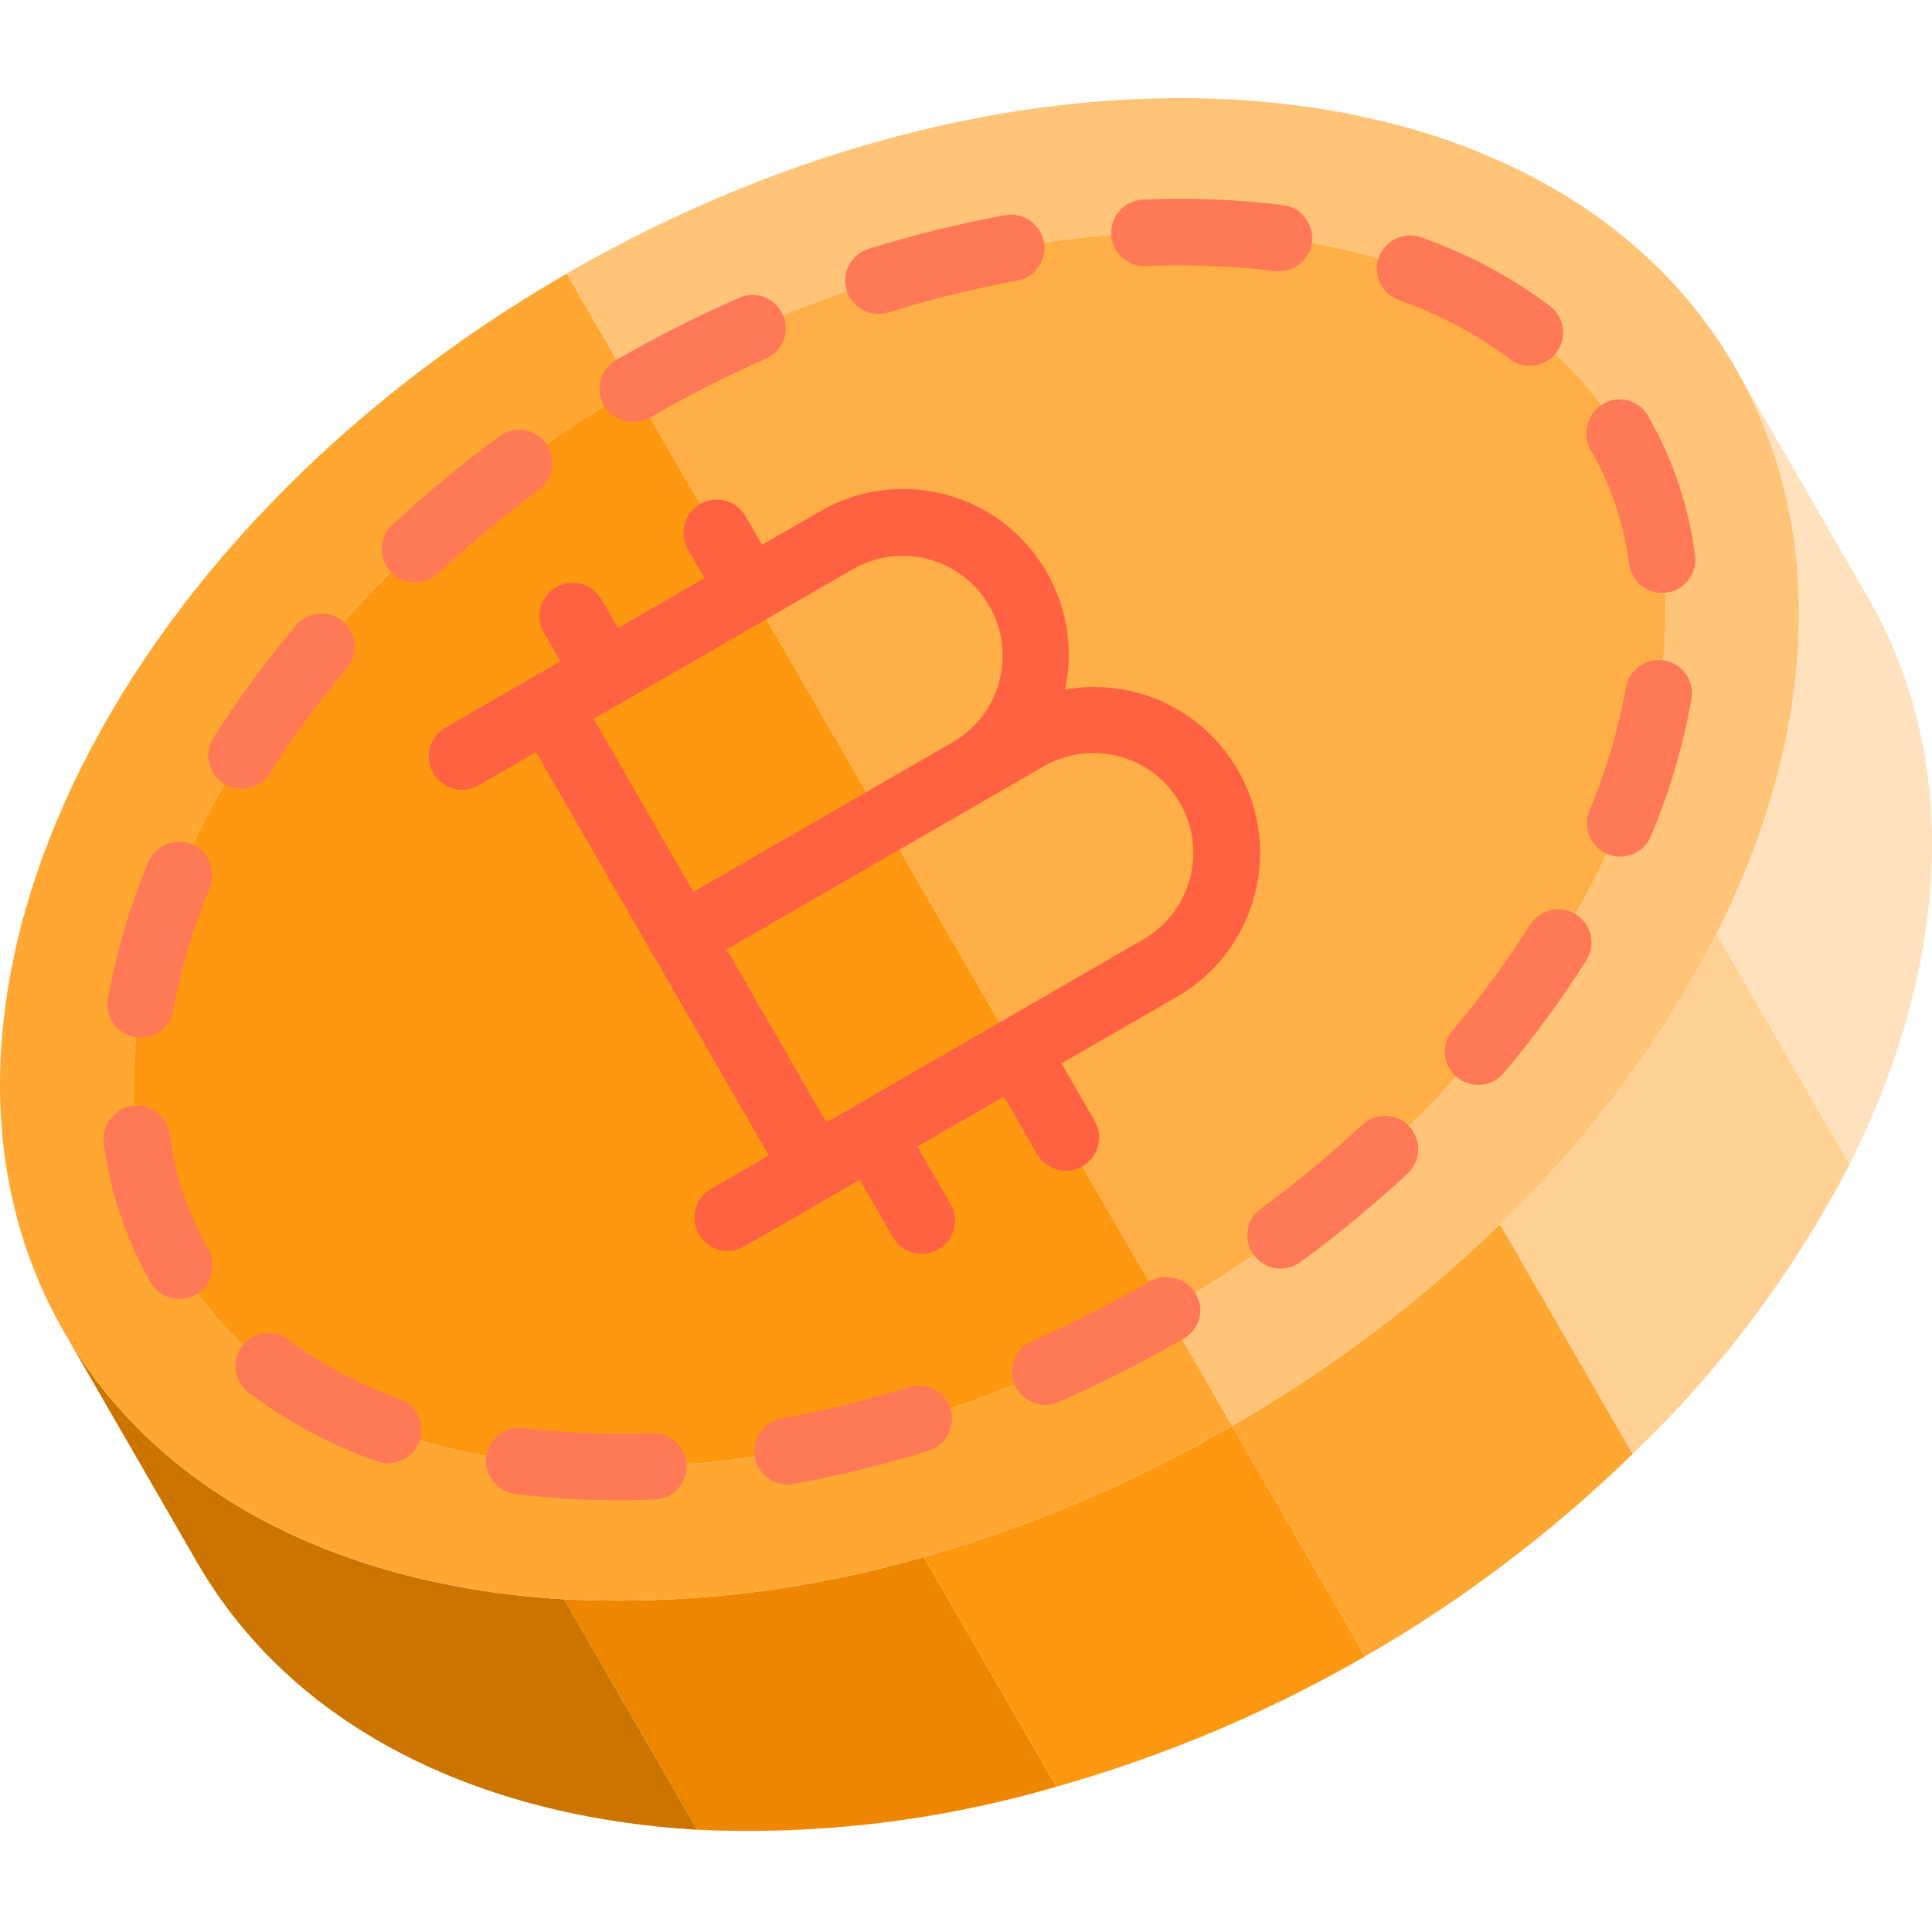
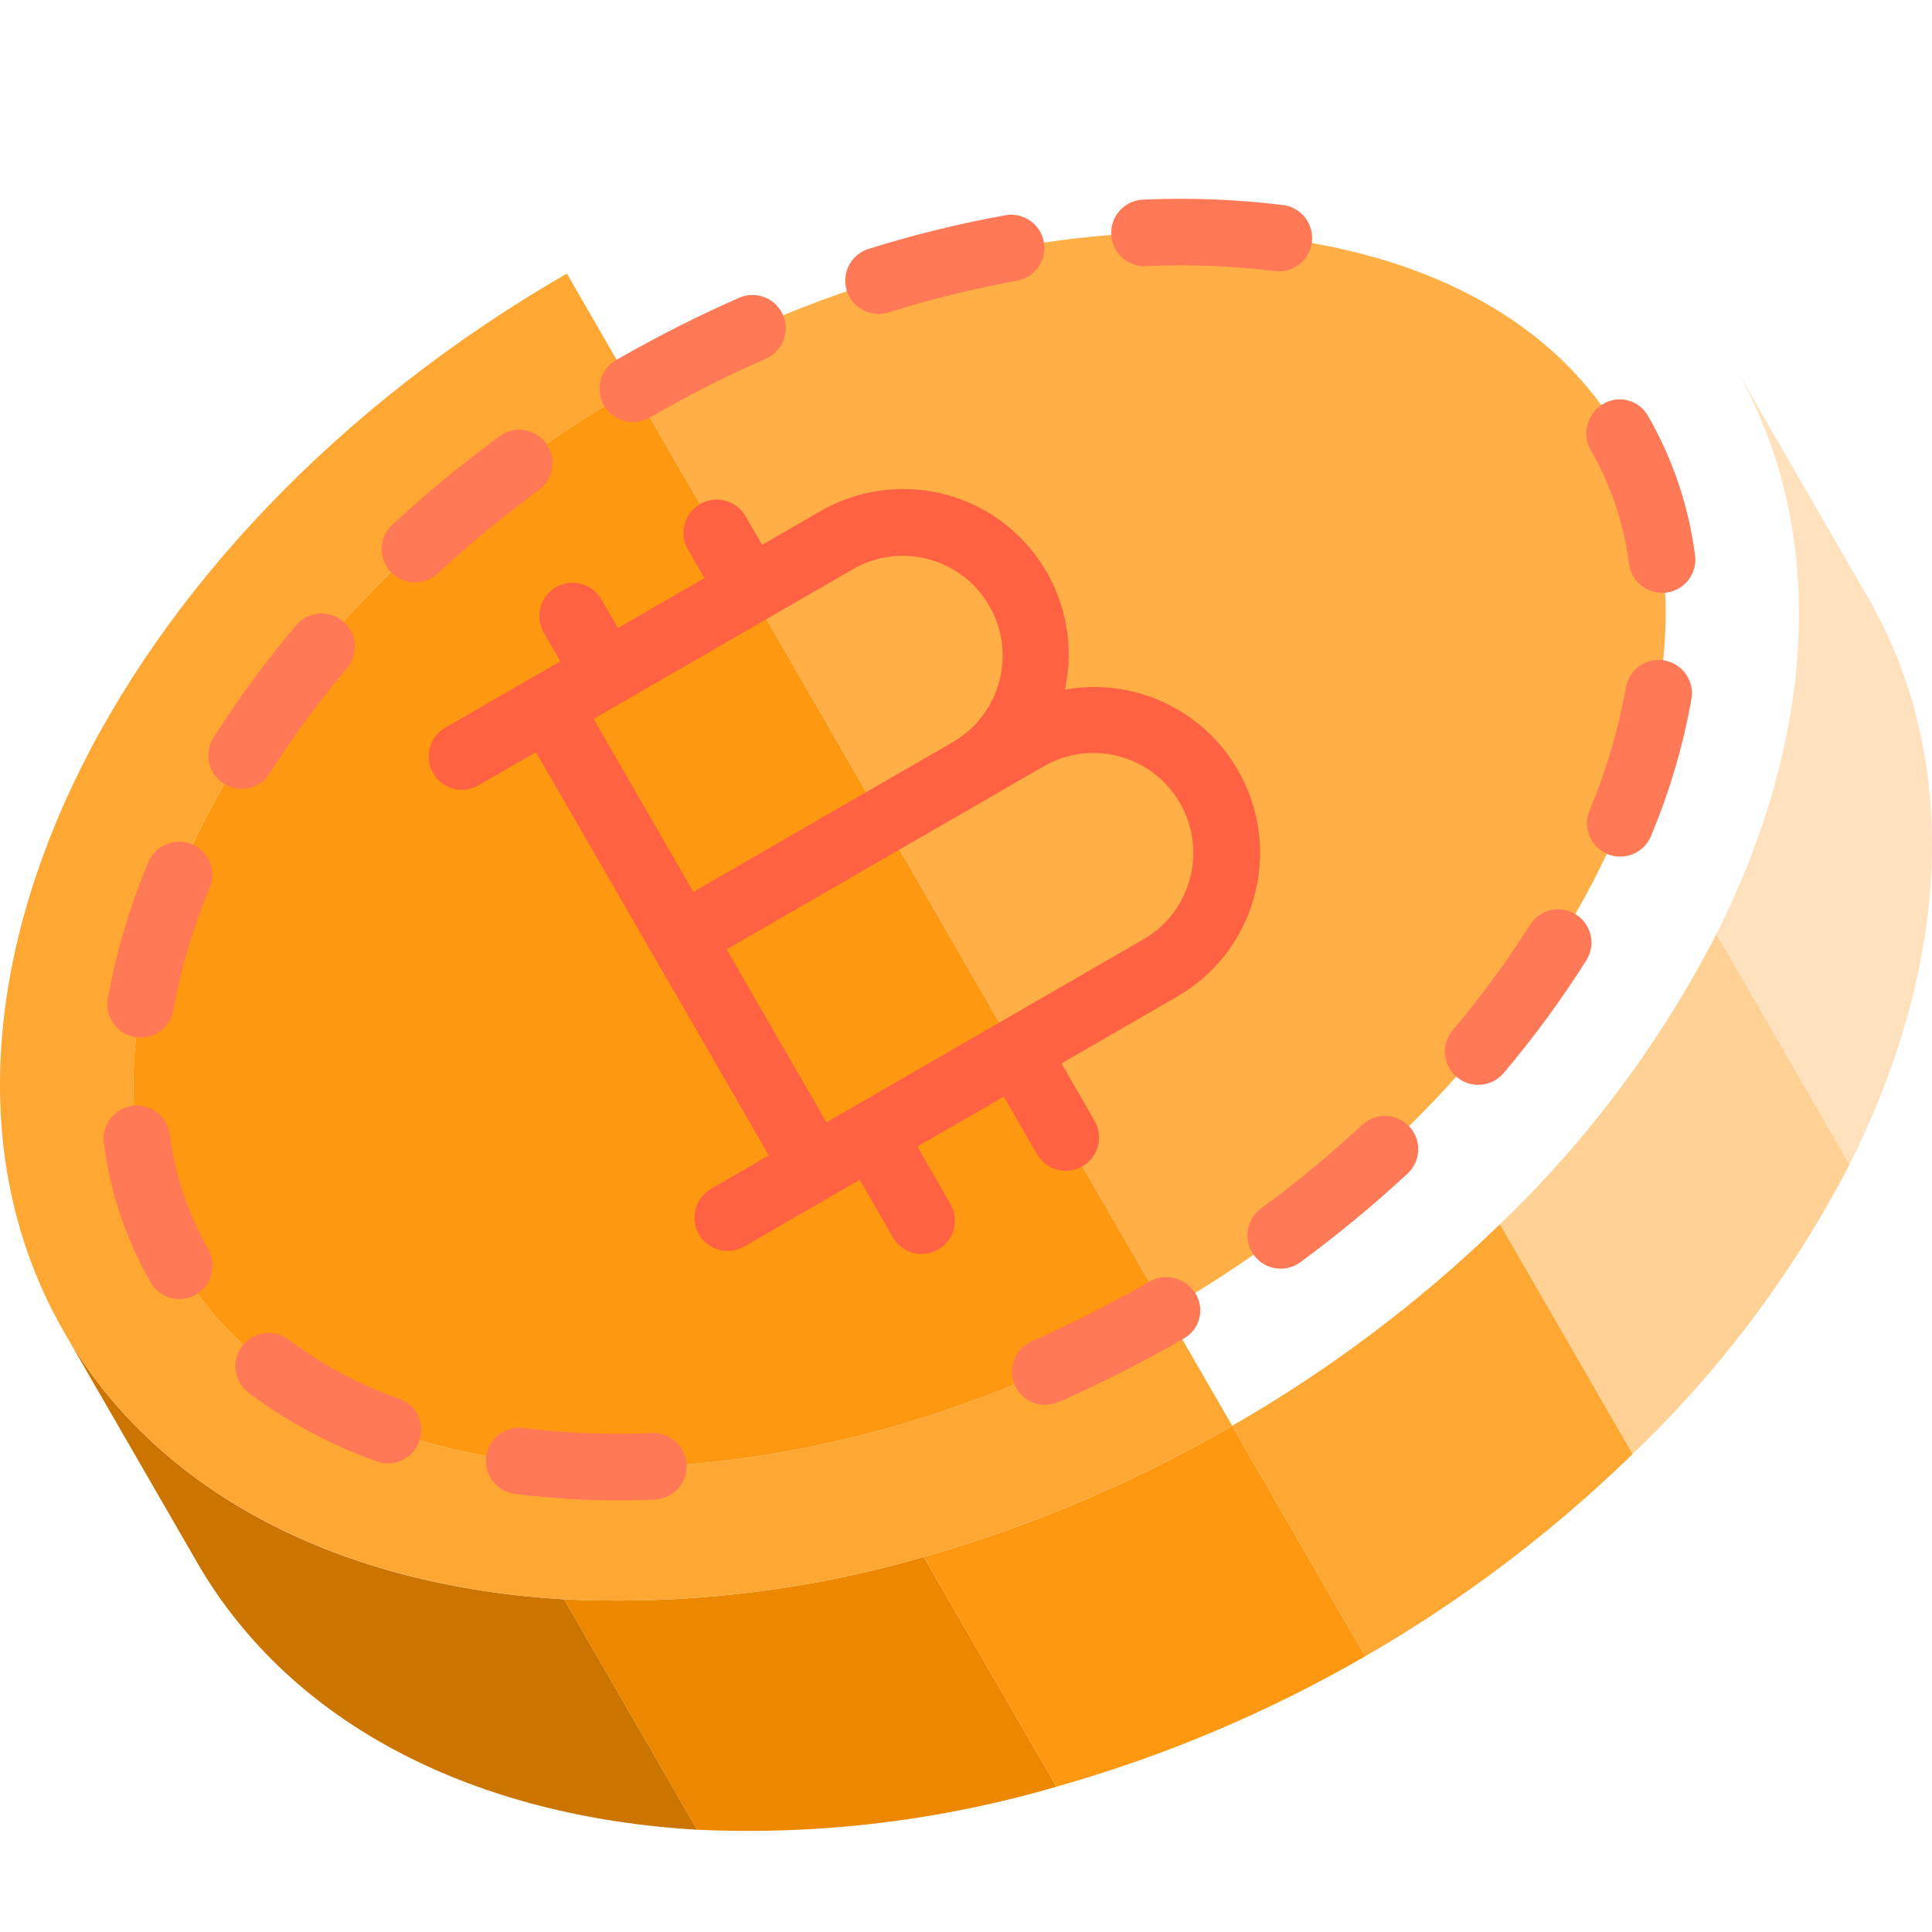
<svg xmlns="http://www.w3.org/2000/svg" height="512pt" version="1.1" viewBox="0 -26 512.001 512" width="512pt">
  <g id="surface1">
    <path d="M 245.789 388.293 L 244.809 386.598 C 213.879 395.598 181.668 399.391 149.492 397.824 L 151.801 401.832 L 184.758 458.898 C 216.906 460.379 249.078 456.523 279.969 447.492 L 276.645 441.734 Z M 245.789 388.293 " style=" stroke:none;fill-rule:nonzero;fill:rgb(93.333%,52.941%,0%);fill-opacity:1;" />
    <path d="M 244.809 386.598 L 245.789 388.293 L 276.645 441.734 L 279.969 447.492 C 308.578 439.414 336.066 427.801 361.809 412.926 L 326.543 351.848 C 300.84 366.762 273.383 378.434 244.809 386.598 Z M 244.809 386.598 " style=" stroke:none;fill-rule:nonzero;fill:rgb(100%,59.608%,6.667%);fill-opacity:1;" />
    <path d="M 149.492 397.824 C 91.129 394.438 42.078 370.492 16.969 326.977 L 52.234 388.055 C 77.34 431.551 126.395 455.516 184.758 458.898 L 151.801 401.832 Z M 149.492 397.824 " style=" stroke:none;fill-rule:nonzero;fill:rgb(80%,45.49%,0%);fill-opacity:1;" />
    <path d="M 454.887 221.5 L 457.207 225.512 L 490.152 282.578 C 516.395 230.344 520.168 175.906 495.062 132.391 L 459.797 71.312 C 484.906 114.801 481.133 169.266 454.887 221.5 Z M 454.887 221.5 " style=" stroke:none;fill-rule:nonzero;fill:rgb(100%,88.627%,74.118%);fill-opacity:1;" />
    <path d="M 454.887 221.5 C 440.152 250.148 420.766 276.148 397.512 298.438 L 398.48 300.133 L 429.336 353.574 L 432.66 359.332 C 455.93 337.098 475.355 311.164 490.148 282.578 L 457.203 225.512 Z M 454.887 221.5 " style=" stroke:none;fill-rule:nonzero;fill:rgb(100%,81.961%,58.431%);fill-opacity:1;" />
    <path d="M 398.48 300.133 L 397.512 298.438 C 376.156 319.109 352.316 337.047 326.543 351.848 L 361.809 412.922 C 387.562 398.074 411.363 380.07 432.664 359.332 L 429.34 353.574 Z M 398.48 300.133 " style=" stroke:none;fill-rule:nonzero;fill:rgb(100%,65.49%,20%);fill-opacity:1;" />
    <path d="M 149.492 397.824 L 142.984 386.562 L 149.492 397.824 C 181.668 399.391 213.879 395.598 244.809 386.598 L 228.156 357.754 L 244.809 386.598 C 273.383 378.434 300.84 366.762 326.543 351.848 L 308.91 321.309 C 205.445 381.047 85.742 375.562 47.508 309.344 C 9.273 243.129 64.391 136.727 167.855 77.035 L 150.223 46.496 C 27.945 117.051 -31.723 242.645 16.969 326.977 C 42.078 370.465 91.156 394.41 149.492 397.824 Z M 149.492 397.824 " style=" stroke:none;fill-rule:nonzero;fill:rgb(100%,65.49%,20%);fill-opacity:1;" />
-     <path d="M 429.258 88.945 C 467.484 155.16 412.375 261.57 308.91 321.309 L 326.543 351.848 C 352.316 337.047 376.152 319.109 397.512 298.441 L 389.664 284.863 L 397.512 298.441 C 420.766 276.148 440.152 250.148 454.887 221.504 L 448.387 210.246 L 454.887 221.504 C 481.129 169.27 484.902 114.828 459.797 71.312 C 411.105 -13.023 272.5 -24.148 150.223 46.449 L 167.855 77.035 C 271.32 17.254 391.023 22.727 429.258 88.945 Z M 429.258 88.945 " style=" stroke:none;fill-rule:nonzero;fill:rgb(100%,76.863%,46.667%);fill-opacity:1;" />
    <path d="M 429.258 88.945 C 391.023 22.727 271.32 17.254 167.855 77.035 L 308.91 321.309 C 412.375 261.57 467.484 155.16 429.258 88.945 Z M 429.258 88.945 " style=" stroke:none;fill-rule:nonzero;fill:rgb(100%,68.627%,27.451%);fill-opacity:1;" />
    <path d="M 47.508 309.344 C 85.742 375.562 205.445 381.043 308.91 321.309 L 167.855 77.035 C 64.391 136.727 9.281 243.129 47.508 309.344 Z M 47.508 309.344 " style=" stroke:none;fill-rule:nonzero;fill:rgb(100%,59.608%,6.667%);fill-opacity:1;" />
    <path d="M 235.605 56.758 C 246.66 53.301 257.918 50.52 269.309 48.426 C 274.121 47.68 277.414 43.176 276.672 38.363 C 275.926 33.555 271.418 30.258 266.609 31.004 C 266.453 31.027 266.305 31.055 266.152 31.086 C 254.055 33.293 242.102 36.238 230.359 39.902 C 225.684 41.254 222.988 46.145 224.34 50.82 C 225.695 55.5 230.582 58.191 235.262 56.84 C 235.375 56.805 235.492 56.77 235.605 56.73 Z M 235.605 56.758 " style=" stroke:none;fill-rule:nonzero;fill:rgb(100%,47.451%,33.725%);fill-opacity:1;" />
    <path d="M 172.262 84.625 C 182.23 78.871 192.504 73.656 203.031 69.004 C 203.332 68.871 203.613 68.73 203.914 68.57 C 208.102 66.086 209.484 60.68 207 56.492 C 204.75 52.695 200.043 51.148 195.98 52.867 C 184.988 57.699 174.262 63.117 163.852 69.098 L 163.73 69.168 C 159.383 71.359 157.637 76.664 159.828 81.012 C 159.906 81.16 159.984 81.312 160.07 81.457 C 162.582 85.672 168.016 87.082 172.262 84.625 Z M 172.262 84.625 " style=" stroke:none;fill-rule:nonzero;fill:rgb(100%,47.451%,33.725%);fill-opacity:1;" />
    <path d="M 430.863 156.289 C 428.875 167.41 425.664 178.273 421.289 188.688 C 419.352 193.156 421.402 198.348 425.867 200.285 C 430.332 202.223 435.527 200.172 437.465 195.707 C 437.504 195.613 437.543 195.52 437.578 195.426 C 442.457 183.809 446.031 171.684 448.238 159.281 C 449.102 154.488 445.914 149.902 441.121 149.043 C 436.332 148.18 431.746 151.363 430.887 156.156 C 430.879 156.203 430.871 156.246 430.863 156.289 Z M 430.863 156.289 " style=" stroke:none;fill-rule:nonzero;fill:rgb(100%,47.451%,33.725%);fill-opacity:1;" />
    <path d="M 405.453 219.094 C 399.297 228.848 392.465 238.164 385.02 246.973 C 381.863 250.68 382.312 256.242 386.02 259.398 C 388.875 261.828 392.953 262.188 396.191 260.293 C 397.07 259.777 397.859 259.117 398.516 258.336 C 406.492 248.906 413.805 238.93 420.398 228.484 C 422.992 224.363 421.75 218.922 417.629 216.328 C 413.508 213.734 408.066 214.973 405.473 219.098 L 405.453 219.098 Z M 405.453 219.094 " style=" stroke:none;fill-rule:nonzero;fill:rgb(100%,47.451%,33.725%);fill-opacity:1;" />
-     <path d="M 399.961 69.047 C 403.781 72.066 409.328 71.418 412.344 67.598 C 415.363 63.777 414.715 58.234 410.895 55.215 C 410.809 55.145 410.719 55.078 410.629 55.012 C 400.332 47.316 388.922 41.234 376.793 36.973 C 372.238 35.258 367.152 37.559 365.434 42.113 C 363.719 46.668 366.02 51.754 370.574 53.473 C 370.652 53.5 370.73 53.531 370.809 53.559 C 381.254 57.215 391.086 62.438 399.961 69.047 Z M 399.961 69.047 " style=" stroke:none;fill-rule:nonzero;fill:rgb(100%,47.451%,33.725%);fill-opacity:1;" />
    <path d="M 421.625 93.352 C 426.902 102.594 430.332 112.773 431.719 123.328 C 432.281 128.164 436.66 131.625 441.496 131.062 C 446.332 130.5 449.793 126.121 449.23 121.285 C 449.219 121.168 449.203 121.047 449.184 120.93 C 447.477 108 443.254 95.531 436.742 84.227 L 436.672 84.105 C 434.281 80.004 429.02 78.617 424.918 81.004 C 424.867 81.035 424.812 81.066 424.762 81.098 C 420.547 83.641 419.148 89.094 421.625 93.352 Z M 421.625 93.352 " style=" stroke:none;fill-rule:nonzero;fill:rgb(100%,47.451%,33.725%);fill-opacity:1;" />
    <path d="M 303.664 44.52 C 315.105 44.004 326.566 44.453 337.934 45.852 C 342.77 46.398 347.137 42.918 347.68 38.078 C 348.215 33.332 344.875 29.023 340.145 28.359 C 327.801 26.832 315.352 26.344 302.926 26.906 C 298.055 27.109 294.273 31.223 294.48 36.094 C 294.684 40.961 298.797 44.742 303.664 44.539 Z M 303.664 44.52 " style=" stroke:none;fill-rule:nonzero;fill:rgb(100%,47.451%,33.725%);fill-opacity:1;" />
    <path d="M 114.387 127.172 C 114.957 126.84 115.488 126.445 115.973 126 C 124.496 118.117 133.461 110.723 142.816 103.852 C 146.746 100.977 147.598 95.457 144.719 91.531 C 144.715 91.523 144.711 91.516 144.703 91.508 C 141.895 87.59 136.445 86.695 132.527 89.504 C 132.473 89.543 132.418 89.582 132.363 89.621 C 122.473 96.895 112.996 104.715 103.984 113.047 C 100.41 116.355 100.195 121.934 103.504 125.504 C 106.301 128.523 110.812 129.207 114.379 127.152 Z M 114.387 127.172 " style=" stroke:none;fill-rule:nonzero;fill:rgb(100%,47.451%,33.725%);fill-opacity:1;" />
    <path d="M 138.516 352.402 C 133.672 351.906 129.344 355.43 128.848 360.273 C 128.371 364.941 131.633 369.164 136.266 369.883 C 148.609 371.43 161.062 371.938 173.488 371.402 C 178.359 371.203 182.145 367.098 181.949 362.227 C 181.75 357.359 177.645 353.57 172.773 353.77 C 161.336 354.273 149.879 353.816 138.516 352.402 Z M 138.516 352.402 " style=" stroke:none;fill-rule:nonzero;fill:rgb(100%,47.451%,33.725%);fill-opacity:1;" />
    <path d="M 68.453 181.848 C 69.691 181.133 70.734 180.129 71.496 178.922 C 77.668 169.18 84.512 159.883 91.965 151.09 C 95.109 147.367 94.641 141.805 90.922 138.664 C 87.203 135.52 81.641 135.988 78.496 139.707 C 70.512 149.125 63.188 159.086 56.578 169.516 C 53.973 173.625 55.195 179.074 59.305 181.68 C 62.086 183.441 65.613 183.508 68.453 181.855 Z M 68.453 181.848 " style=" stroke:none;fill-rule:nonzero;fill:rgb(100%,47.451%,33.725%);fill-opacity:1;" />
    <path d="M 64.188 330.707 C 61.242 334.574 61.984 340.094 65.844 343.047 C 76.109 350.777 87.492 356.891 99.602 361.184 C 104.133 362.969 109.25 360.742 111.035 356.211 C 112.82 351.684 110.598 346.562 106.066 344.777 C 105.918 344.719 105.77 344.668 105.621 344.617 C 95.191 340.926 85.383 335.676 76.531 329.039 C 72.66 326.098 67.141 326.844 64.188 330.707 Z M 64.188 330.707 " style=" stroke:none;fill-rule:nonzero;fill:rgb(100%,47.451%,33.725%);fill-opacity:1;" />
    <path d="M 51.961 317.051 C 56.18 314.578 57.602 309.16 55.145 304.938 C 49.809 295.602 46.367 285.309 45.012 274.645 C 44.367 269.816 39.93 266.426 35.102 267.07 C 30.277 267.715 26.887 272.152 27.531 276.98 C 29.195 289.93 33.391 302.422 39.871 313.754 L 39.961 313.902 C 42.379 318.078 47.723 319.504 51.898 317.086 C 51.922 317.074 51.941 317.062 51.961 317.051 Z M 51.961 317.051 " style=" stroke:none;fill-rule:nonzero;fill:rgb(100%,47.451%,33.725%);fill-opacity:1;" />
    <path d="M 41.672 247.816 C 43.949 246.504 45.52 244.238 45.957 241.645 C 47.969 230.531 51.203 219.676 55.602 209.273 C 57.473 204.777 55.344 199.613 50.848 197.742 C 46.352 195.871 41.191 198 39.316 202.496 C 34.426 214.113 30.824 226.234 28.578 238.641 C 27.742 243.438 30.953 248.004 35.75 248.84 C 37.785 249.195 39.883 248.824 41.672 247.789 Z M 41.672 247.816 " style=" stroke:none;fill-rule:nonzero;fill:rgb(100%,47.451%,33.725%);fill-opacity:1;" />
    <path d="M 304.504 313.672 C 294.438 319.48 284.062 324.742 273.426 329.426 C 268.973 331.391 266.953 336.598 268.918 341.051 C 270.879 345.504 276.086 347.523 280.539 345.562 C 291.797 340.602 302.773 335.035 313.426 328.879 L 313.875 328.625 C 317.938 326.246 319.301 321.023 316.922 316.961 C 316.883 316.895 316.844 316.824 316.801 316.758 C 314.211 312.574 308.762 311.207 304.504 313.672 Z M 304.504 313.672 " style=" stroke:none;fill-rule:nonzero;fill:rgb(100%,47.451%,33.725%);fill-opacity:1;" />
    <path d="M 361.031 272.078 C 352.516 279.973 343.559 287.379 334.203 294.262 C 330.266 297.125 329.395 302.637 332.254 306.574 C 334.918 310.242 339.93 311.289 343.84 309 C 344.125 308.832 344.402 308.652 344.668 308.453 C 354.555 301.176 364.023 293.348 373.031 285.004 C 376.598 281.691 376.805 276.113 373.492 272.543 C 370.18 268.973 364.602 268.766 361.031 272.078 Z M 361.031 272.078 " style=" stroke:none;fill-rule:nonzero;fill:rgb(100%,47.451%,33.725%);fill-opacity:1;" />
-     <path d="M 207.129 349.926 C 202.34 350.793 199.16 355.383 200.027 360.172 C 200.898 364.965 205.488 368.145 210.277 367.273 C 222.379 365.062 234.336 362.117 246.078 358.457 C 246.691 358.254 247.285 357.988 247.844 357.664 C 252.07 355.25 253.539 349.863 251.125 345.637 C 249.062 342.023 244.754 340.344 240.789 341.609 C 229.75 345.062 218.508 347.84 207.129 349.926 Z M 207.129 349.926 " style=" stroke:none;fill-rule:nonzero;fill:rgb(100%,47.451%,33.725%);fill-opacity:1;" />
    <path d="M 126.773 182.148 L 142.043 173.332 L 203.754 280.215 L 188.484 289.031 C 184.254 291.438 182.77 296.82 185.176 301.055 C 187.582 305.285 192.965 306.766 197.199 304.359 C 197.234 304.34 197.266 304.32 197.301 304.301 L 227.84 286.668 L 236.656 301.949 C 239.117 306.148 244.52 307.559 248.719 305.094 C 252.883 302.656 254.309 297.324 251.926 293.133 L 243.109 277.852 L 266.031 264.629 L 274.848 279.906 C 277.309 284.109 282.711 285.516 286.91 283.055 C 291.07 280.613 292.5 275.285 290.117 271.094 L 281.301 255.812 L 311.84 238.184 C 332.906 226.098 340.188 199.223 328.102 178.156 C 318.863 162.051 300.504 153.484 282.227 156.75 C 287.352 133.062 272.305 109.711 248.617 104.586 C 237.898 102.266 226.699 104.047 217.227 109.574 L 201.957 118.391 L 197.547 110.758 C 195.086 106.555 189.684 105.148 185.484 107.609 C 181.32 110.047 179.895 115.379 182.277 119.57 L 186.688 127.207 L 163.766 140.43 L 159.355 132.797 C 156.895 128.598 151.492 127.188 147.293 129.648 C 143.133 132.09 141.703 137.418 144.086 141.613 L 148.496 149.246 L 117.957 166.879 C 113.758 169.34 112.348 174.742 114.809 178.941 C 117.25 183.102 122.578 184.531 126.773 182.148 Z M 157.312 164.516 L 226.023 124.844 C 238.684 117.539 254.863 121.883 262.168 134.543 C 269.473 147.199 265.129 163.383 252.473 170.688 L 183.758 210.359 Z M 192.574 225.594 L 276.555 177.105 C 289.215 169.801 305.398 174.145 312.699 186.801 C 320.004 199.461 315.664 215.645 303.004 222.945 L 219.023 271.434 Z M 192.574 225.594 " style=" stroke:none;fill-rule:nonzero;fill:rgb(100%,38.431%,26.275%);fill-opacity:1;" />
  </g>
</svg>